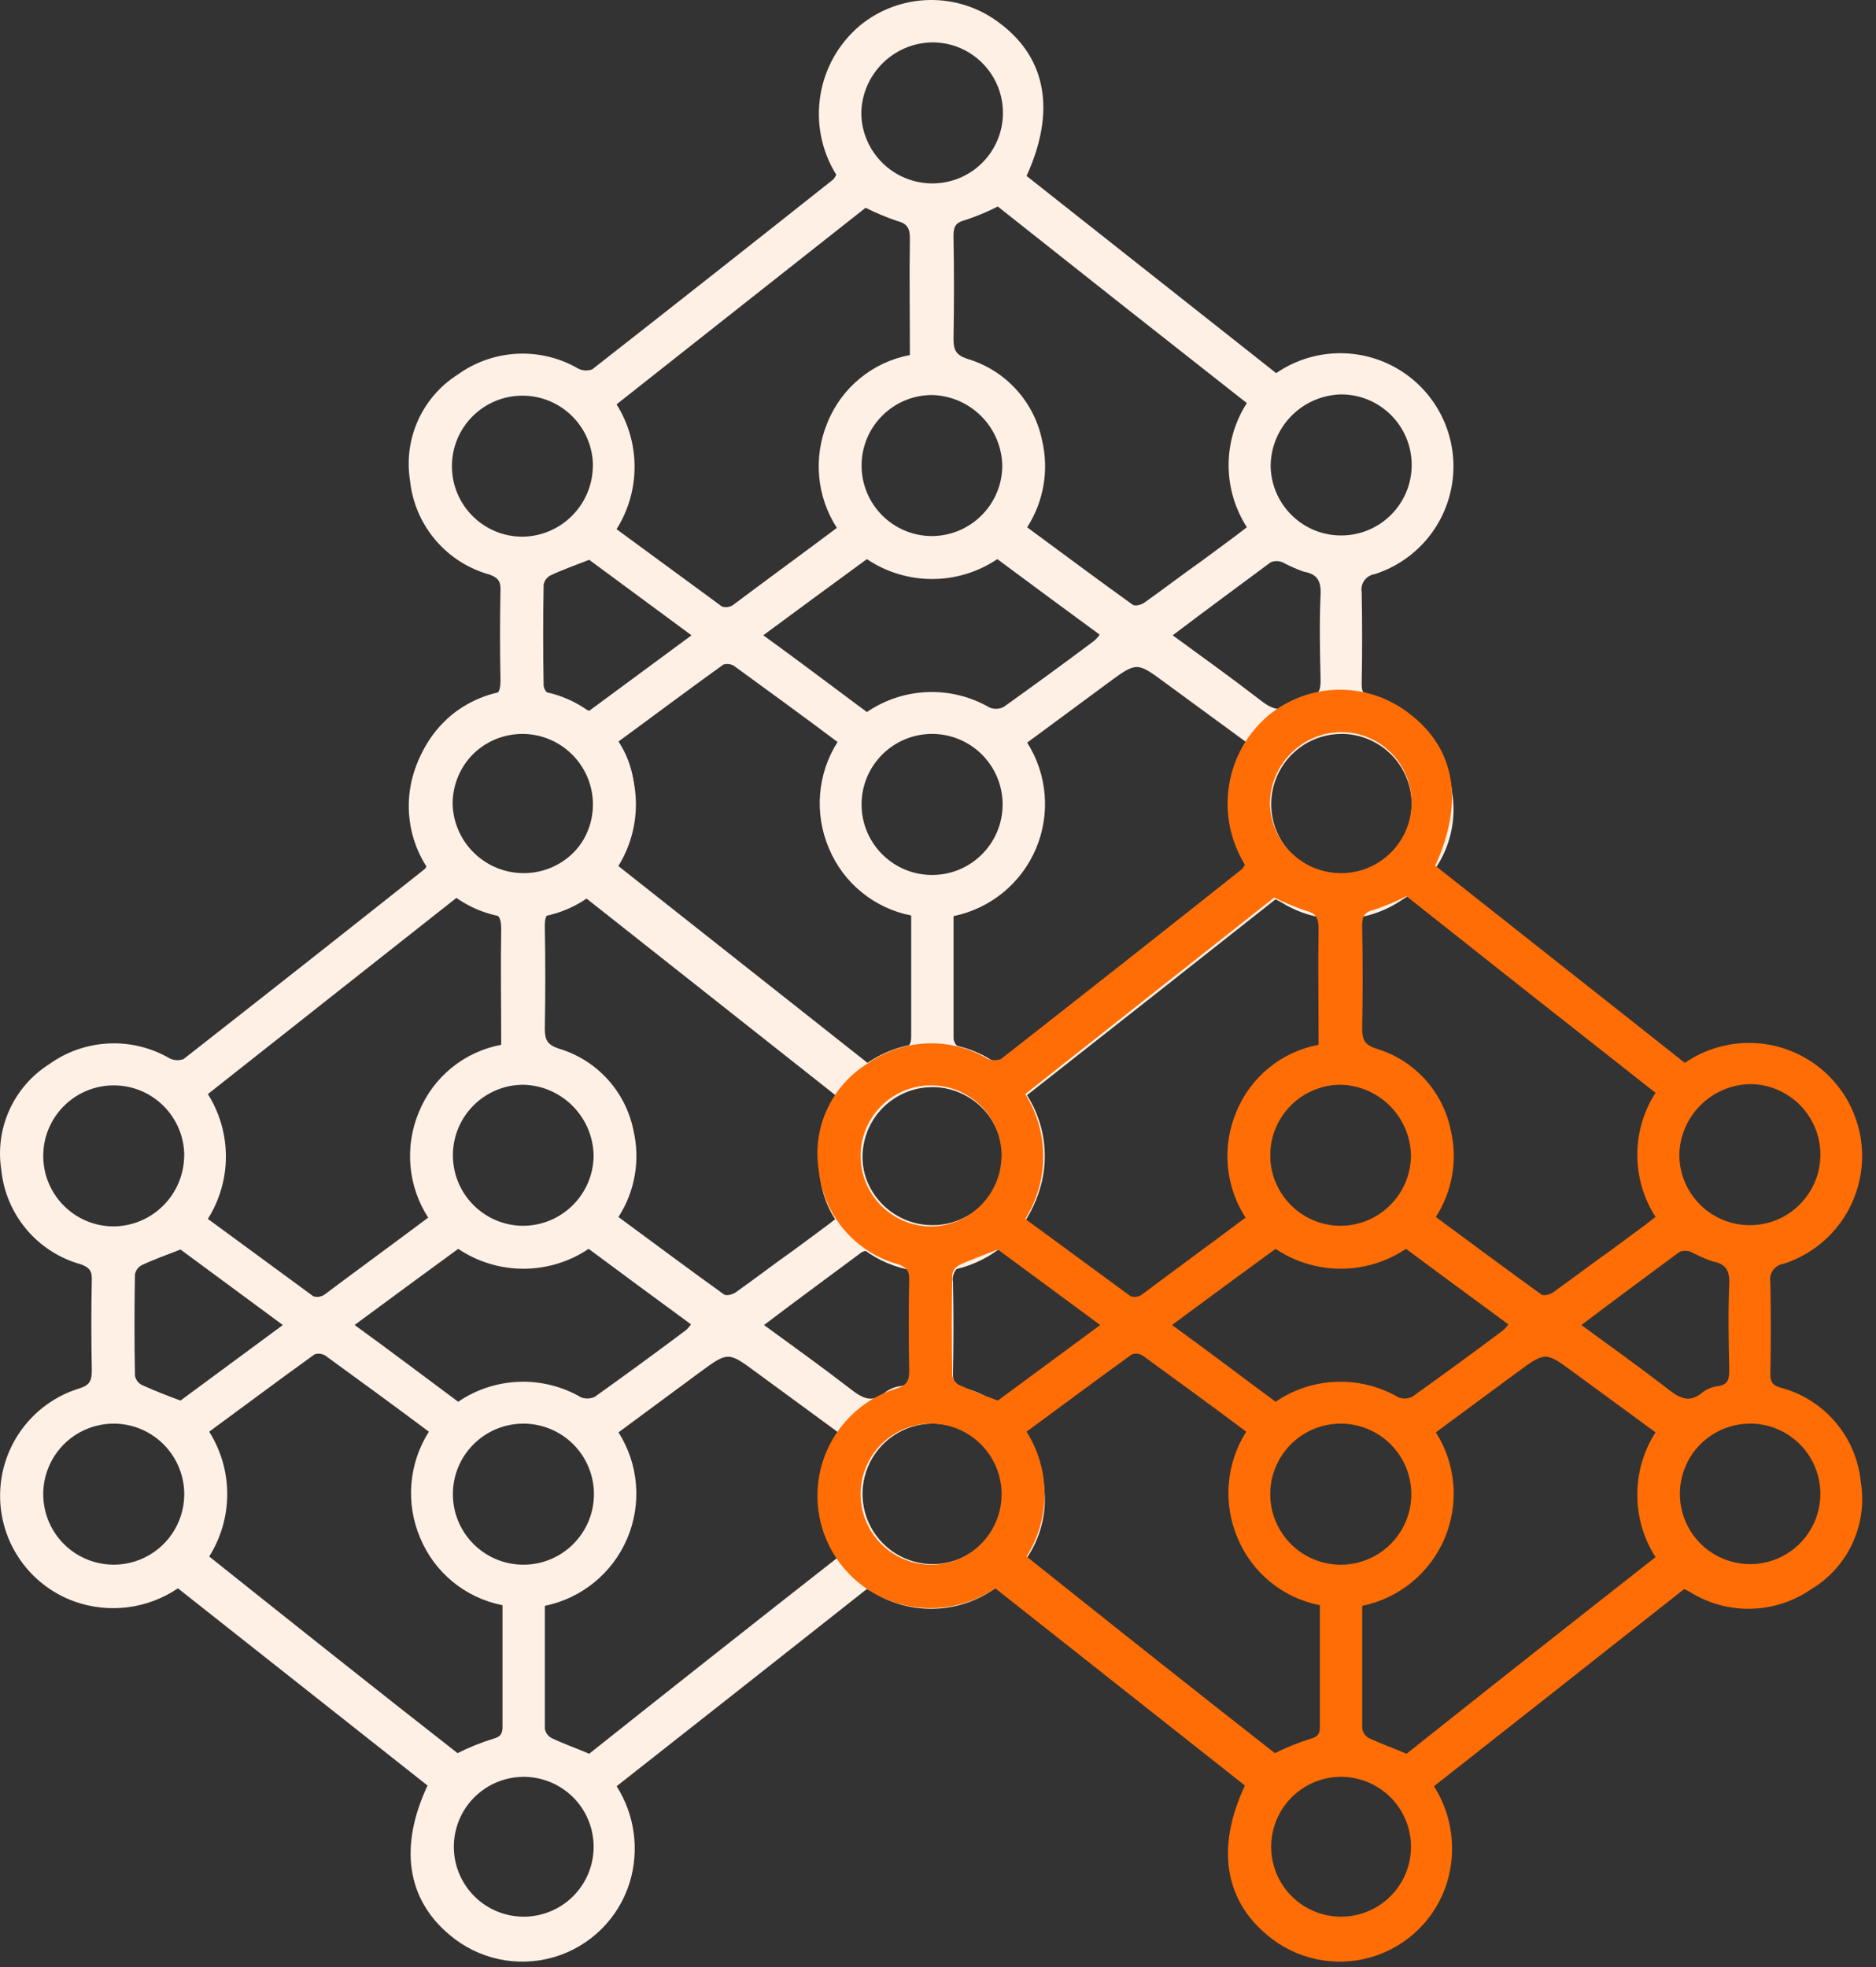
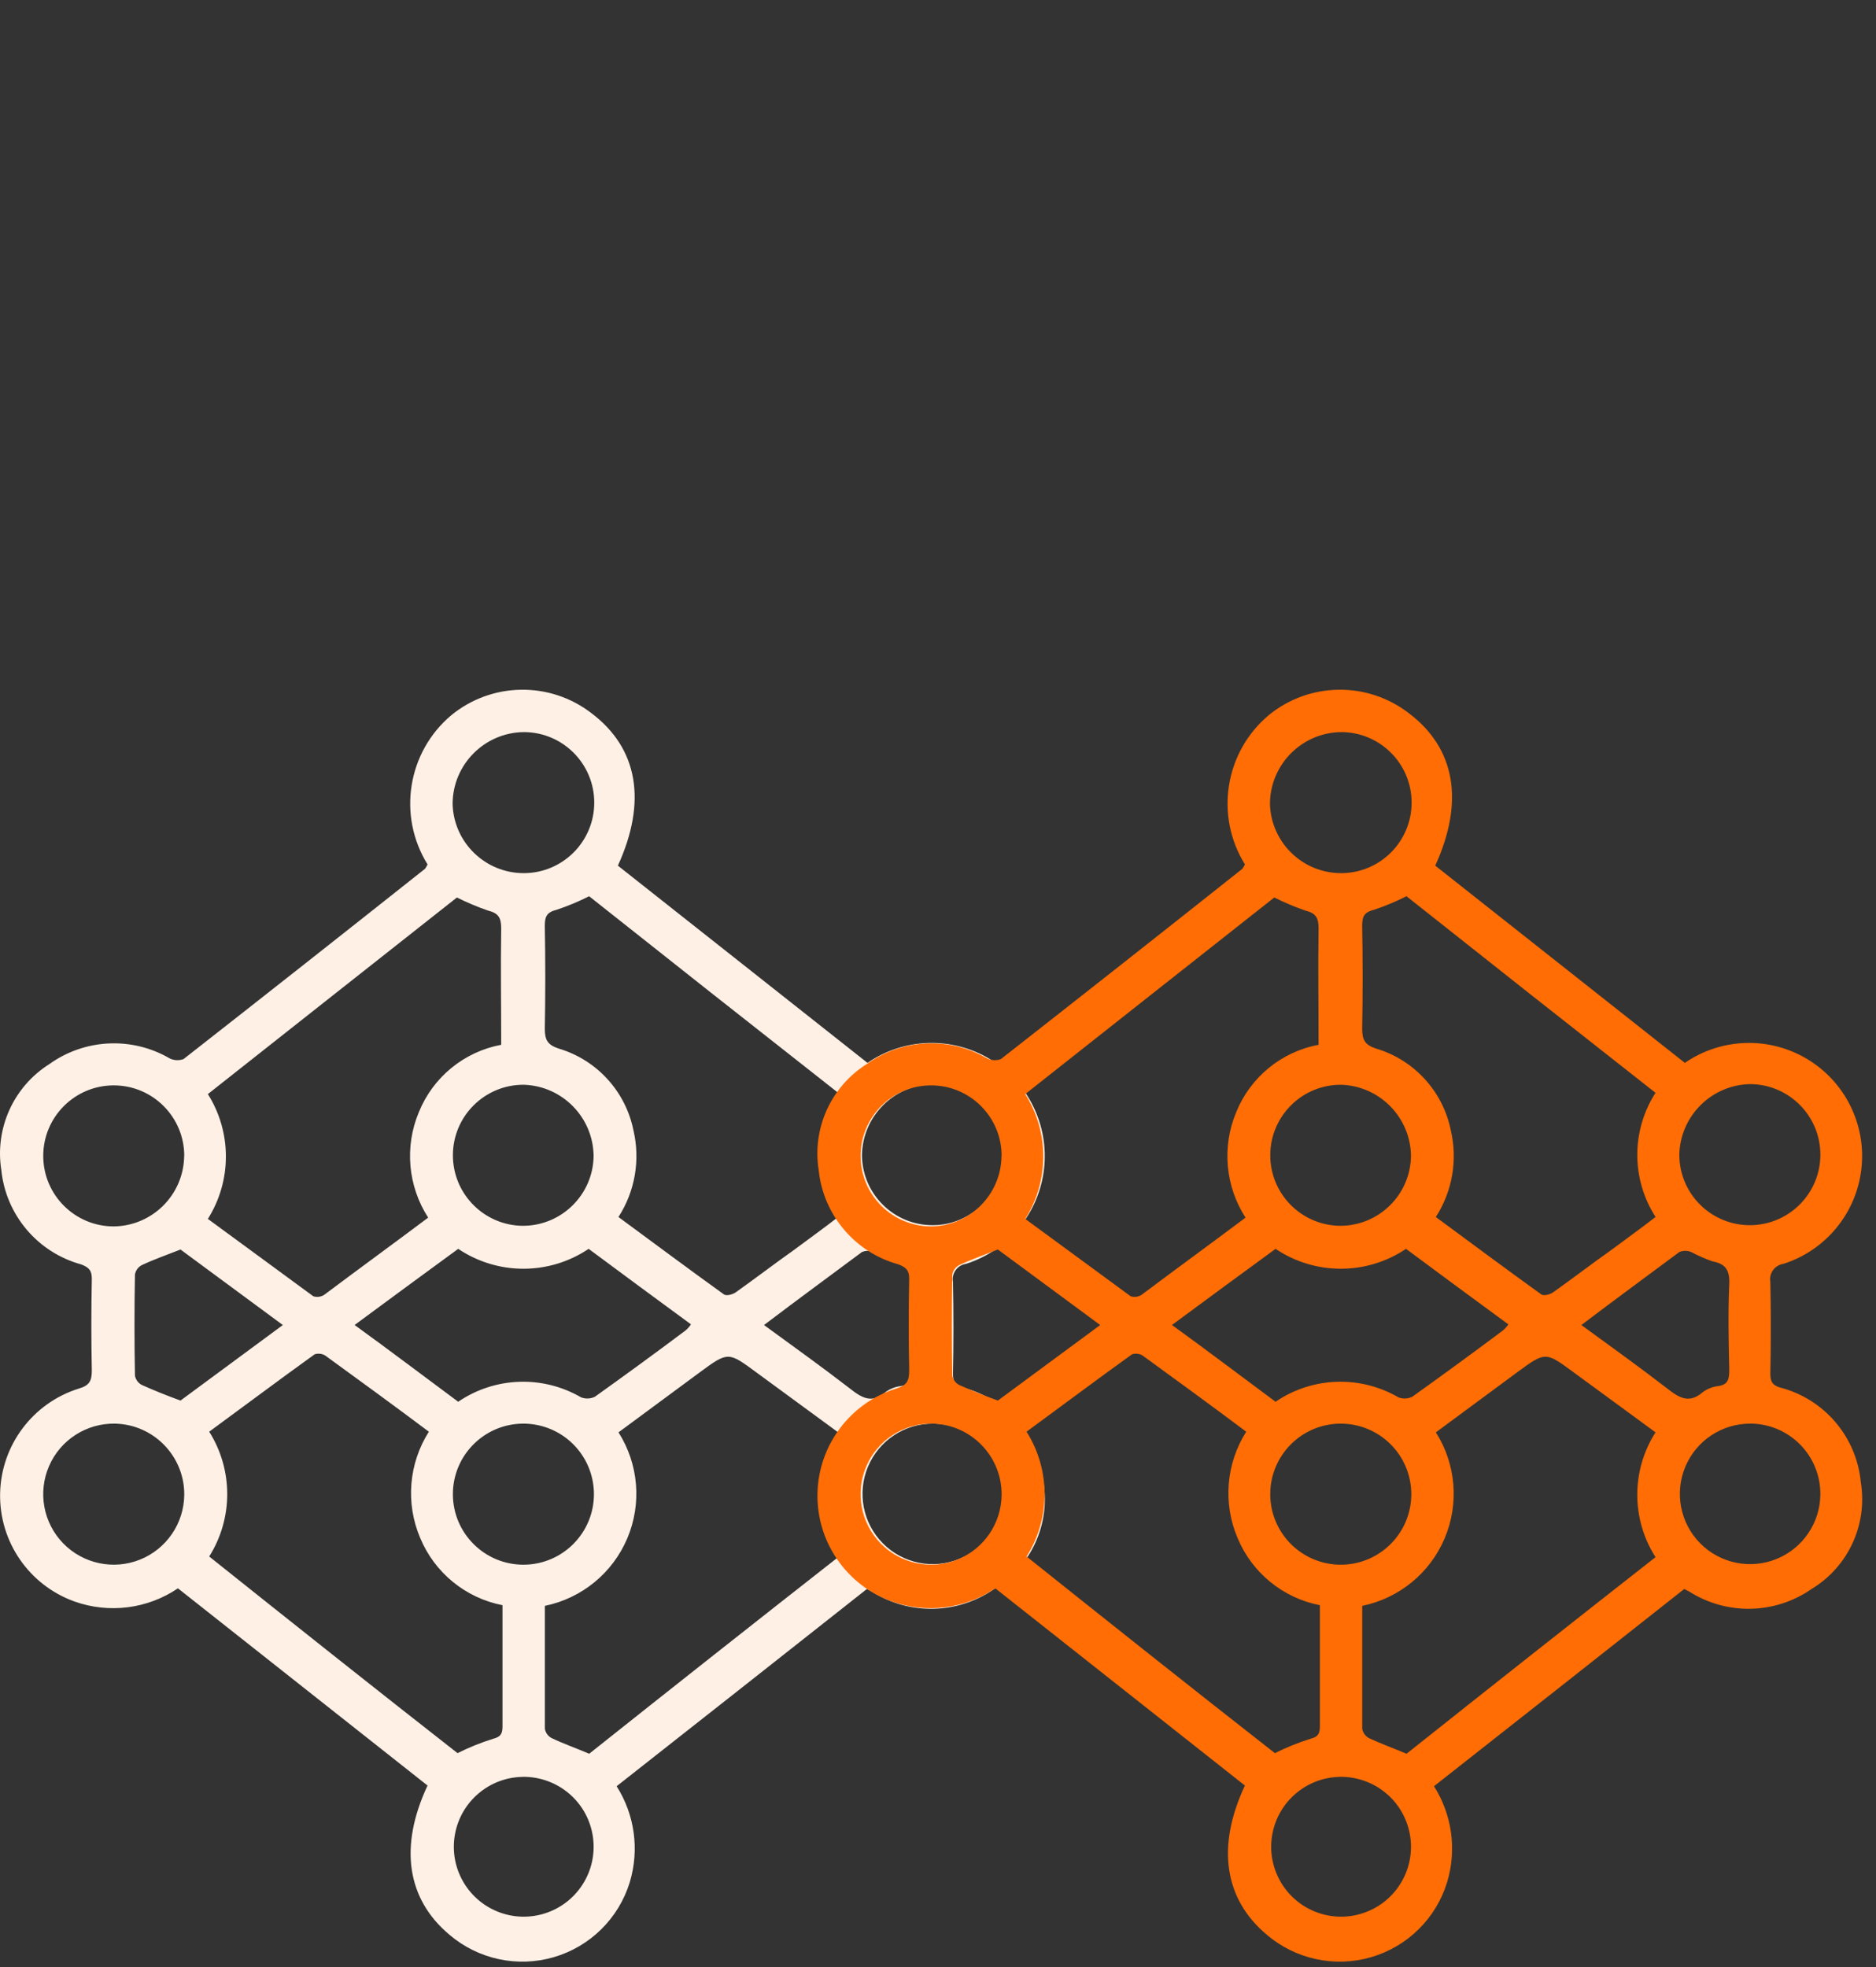
<svg xmlns="http://www.w3.org/2000/svg" width="124px" height="130px" viewBox="0 0 124 130" version="1.1">
  <rect x="0" y="0" width="124" height="130" fill="#333333" stroke="none" />
  <title>Group 3</title>
  <desc>Created with Sketch.</desc>
  <g id="Page-1" stroke="none" stroke-width="1" fill="none" fill-rule="evenodd">
    <g id="Platform" transform="translate(-506, -1103)" fill-rule="nonzero">
      <g id="Group-3" transform="translate(506, 1103)">
        <path d="M28.26,57.129 C26.263,53.91 26.93,49.712 29.828,47.271 C32.514,45.069 36.365,45.018 39.109,47.147 C42.161,49.457 42.78,52.964 40.841,57.212 C46.327,61.546 51.827,65.89 57.34,70.247 C59.757,68.583 62.924,68.487 65.438,70.001 C67.951,71.516 69.347,74.36 69.006,77.274 C68.666,80.189 66.652,82.635 63.857,83.529 C63.581,83.568 63.334,83.718 63.17,83.943 C63.007,84.169 62.942,84.451 62.991,84.725 C63.032,86.746 63.032,88.767 62.991,90.788 C62.991,91.243 63.075,91.53 63.609,91.696 C66.542,92.443 68.688,94.953 68.972,97.965 C69.428,100.762 68.138,103.555 65.713,105.019 C63.299,106.7 60.111,106.766 57.629,105.188 L57.299,105.019 C51.812,109.351 46.324,113.681 40.758,118.054 C41.958,119.944 42.274,122.264 41.624,124.406 C40.889,126.797 39,128.656 36.598,129.354 C34.196,130.051 31.605,129.492 29.704,127.867 C26.899,125.516 26.363,122.051 28.26,118.009 C22.774,113.676 17.274,109.331 11.761,104.975 C9.747,106.338 7.204,106.66 4.914,105.841 C1.917,104.762 -0.058,101.89 0.007,98.704 C0.073,95.519 2.164,92.73 5.203,91.775 C5.905,91.569 6.069,91.281 6.069,90.579 C6.028,88.558 6.028,86.537 6.069,84.516 C6.069,83.98 5.9,83.774 5.368,83.567 C2.491,82.779 0.394,80.305 0.088,77.339 C-0.353,74.576 0.897,71.817 3.264,70.326 C5.613,68.644 8.73,68.499 11.224,69.955 C11.509,70.09 11.836,70.105 12.132,69.996 C17.453,65.832 22.774,61.639 28.095,57.418 C28.158,57.326 28.214,57.229 28.264,57.129 L28.26,57.129 Z M55.401,72.226 C49.833,67.854 44.346,63.523 38.94,59.233 C38.235,59.591 37.504,59.894 36.753,60.141 C36.093,60.309 36.011,60.635 36.011,61.213 C36.053,63.483 36.053,65.751 36.011,67.978 C36.011,68.721 36.18,69.051 36.919,69.298 C39.442,70.043 41.346,72.122 41.869,74.701 C42.331,76.667 41.974,78.737 40.879,80.434 C43.23,82.166 45.498,83.857 47.85,85.549 C48.019,85.672 48.469,85.549 48.675,85.38 C49.954,84.472 51.191,83.523 52.474,82.616 C53.464,81.874 54.454,81.173 55.403,80.43 C53.794,77.93 53.794,74.721 55.403,72.221 L55.401,72.226 Z M55.401,102.915 C53.793,100.4 53.793,97.18 55.401,94.666 C53.586,93.345 51.812,92.026 49.998,90.706 C48.141,89.344 48.141,89.304 46.244,90.706 C44.472,92.025 42.656,93.345 40.882,94.666 C42.216,96.766 42.432,99.387 41.46,101.677 C40.488,103.967 38.452,105.633 36.015,106.133 L36.015,114.259 C36.061,114.524 36.229,114.753 36.469,114.877 C37.252,115.249 38.077,115.537 38.944,115.908 C44.388,111.577 49.874,107.246 55.401,102.915 Z M28.303,80.476 C26.96,78.397 26.728,75.789 27.685,73.505 C28.622,71.19 30.674,69.511 33.129,69.051 C33.129,66.452 33.088,63.895 33.129,61.338 C33.129,60.636 32.924,60.347 32.263,60.183 C31.558,59.94 30.869,59.65 30.201,59.317 C24.756,63.607 19.227,67.979 13.74,72.31 C15.328,74.83 15.328,78.038 13.74,80.559 C16.05,82.247 18.401,83.983 20.711,85.674 C20.946,85.747 21.201,85.716 21.413,85.589 C23.722,83.857 25.991,82.207 28.301,80.475 L28.303,80.476 Z M30.245,115.867 C31.002,115.487 31.788,115.17 32.596,114.918 C33.091,114.794 33.215,114.588 33.215,114.092 L33.215,106.09 C30.768,105.613 28.723,103.94 27.77,101.636 C26.798,99.346 27.014,96.724 28.347,94.623 C26.038,92.891 23.769,91.241 21.5,89.591 C21.29,89.463 21.034,89.432 20.799,89.507 C18.448,91.195 16.138,92.931 13.828,94.622 C15.416,97.142 15.416,100.35 13.828,102.871 C19.309,107.245 24.755,111.577 30.24,115.866 L30.245,115.867 Z M23.439,87.571 C25.832,89.303 28.059,90.994 30.286,92.644 C32.713,90.99 35.874,90.878 38.412,92.355 C38.708,92.466 39.036,92.452 39.32,92.314 C41.341,90.87 43.321,89.427 45.301,87.941 C45.444,87.823 45.57,87.684 45.672,87.528 C43.362,85.84 41.135,84.187 38.908,82.538 C36.302,84.291 32.893,84.291 30.287,82.538 C28.019,84.188 25.791,85.837 23.44,87.57 L23.439,87.571 Z M34.618,57.707 C37.192,57.707 39.279,55.62 39.279,53.046 C39.279,50.472 37.192,48.385 34.618,48.385 C32.019,48.418 29.926,50.529 29.916,53.128 C29.983,55.677 32.068,57.707 34.618,57.707 L34.618,57.707 Z M34.576,94.09 C32.002,94.101 29.924,96.197 29.935,98.771 C29.946,101.345 32.042,103.423 34.616,103.413 C37.19,103.402 39.268,101.307 39.258,98.733 C39.253,97.496 38.757,96.312 37.879,95.442 C37.001,94.571 35.813,94.085 34.576,94.09 L34.576,94.09 Z M12.179,98.792 C12.195,96.237 10.155,94.143 7.601,94.09 C5.712,94.057 3.989,95.166 3.24,96.9 C2.49,98.634 2.86,100.649 4.178,102.003 C5.496,103.356 7.501,103.78 9.254,103.077 C11.007,102.373 12.163,100.681 12.179,98.792 L12.179,98.792 Z M34.535,117.436 C32.333,117.475 30.465,119.063 30.072,121.23 C29.678,123.397 30.869,125.54 32.916,126.351 C34.964,127.162 37.299,126.415 38.496,124.566 C39.693,122.718 39.418,120.282 37.841,118.745 C36.955,117.885 35.764,117.413 34.53,117.433 L34.535,117.436 Z M34.576,81.014 C37.131,81.007 39.207,78.949 39.237,76.395 C39.204,73.844 37.168,71.771 34.618,71.693 C32.044,71.681 29.947,73.759 29.936,76.333 C29.925,78.907 32.002,81.003 34.576,81.015 L34.576,81.014 Z M12.179,76.395 C12.179,73.821 10.093,71.734 7.519,71.734 C4.945,71.734 2.858,73.821 2.858,76.395 C2.858,78.969 4.945,81.055 7.519,81.055 C10.08,81.025 12.148,78.954 12.173,76.392 L12.179,76.395 Z M61.676,94.09 C59.798,94.08 58.099,95.204 57.372,96.935 C56.645,98.667 57.033,100.667 58.355,102.001 C59.677,103.335 61.673,103.741 63.411,103.03 C65.149,102.318 66.288,100.63 66.296,98.751 C66.301,97.52 65.817,96.336 64.95,95.461 C64.082,94.587 62.903,94.092 61.671,94.087 L61.676,94.09 Z M56.974,76.353 C56.997,78.923 59.094,80.989 61.663,80.974 C64.232,80.959 66.305,78.868 66.297,76.299 C66.289,73.73 64.204,71.651 61.635,71.651 C59.07,71.712 57.011,73.788 56.974,76.353 L56.974,76.353 Z M50.499,87.573 C52.478,89.017 54.376,90.378 56.191,91.78 C56.974,92.399 57.634,92.771 58.501,92.028 C58.79,91.807 59.131,91.665 59.491,91.615 C60.234,91.53 60.274,91.12 60.274,90.501 C60.233,88.644 60.19,86.747 60.274,84.892 C60.316,83.985 60.067,83.53 59.161,83.366 C58.679,83.194 58.21,82.988 57.759,82.747 C57.508,82.643 57.226,82.643 56.975,82.747 C54.872,84.315 52.727,85.882 50.5,87.573 L50.499,87.573 Z M11.932,82.582 C10.983,82.953 10.159,83.243 9.374,83.613 C9.134,83.737 8.966,83.966 8.92,84.232 C8.879,86.459 8.879,88.687 8.92,90.914 C8.966,91.18 9.134,91.409 9.373,91.533 C10.199,91.904 11.024,92.235 11.931,92.565 C14.117,90.956 16.344,89.306 18.695,87.573 C16.344,85.841 14.117,84.191 11.931,82.582 L11.932,82.582 Z" id="Path_478" fill="#FFF0E5" />
-         <path d="M55.273,11.545 C53.276,8.326 53.943,4.128 56.841,1.687 C59.527,-0.515 63.378,-0.567 66.122,1.563 C69.174,3.872 69.793,7.379 67.854,11.628 C73.34,15.961 78.84,20.306 84.353,24.662 C86.77,22.999 89.937,22.903 92.451,24.417 C94.964,25.931 96.36,28.775 96.019,31.69 C95.679,34.605 93.665,37.05 90.87,37.944 C90.594,37.984 90.347,38.134 90.183,38.359 C90.02,38.584 89.955,38.866 90.004,39.14 C90.045,41.161 90.045,43.183 90.004,45.204 C90.004,45.658 90.088,45.946 90.622,46.112 C93.555,46.859 95.701,49.368 95.984,52.381 C96.441,55.177 95.151,57.97 92.726,59.435 C90.312,61.115 87.124,61.182 84.642,59.604 L84.312,59.435 C78.824,63.766 73.337,68.097 67.771,72.469 C68.971,74.36 69.287,76.679 68.637,78.822 C67.902,81.212 66.013,83.072 63.611,83.769 C61.209,84.466 58.618,83.908 56.717,82.283 C53.912,79.932 53.376,76.467 55.273,72.425 C49.787,68.091 44.287,63.746 38.774,59.39 C36.76,60.753 34.217,61.075 31.927,60.256 C28.93,59.177 26.955,56.305 27.02,53.12 C27.086,49.934 29.177,47.146 32.216,46.191 C32.918,45.985 33.082,45.696 33.082,44.995 C33.041,42.974 33.041,40.953 33.082,38.931 C33.082,38.395 32.913,38.189 32.381,37.982 C29.504,37.194 27.407,34.721 27.101,31.754 C26.66,28.991 27.91,26.232 30.277,24.742 C32.626,23.06 35.743,22.915 38.237,24.37 C38.522,24.506 38.849,24.521 39.145,24.412 C44.466,20.247 49.787,16.055 55.108,11.834 C55.171,11.742 55.227,11.645 55.277,11.545 L55.273,11.545 Z M82.414,26.642 C76.846,22.27 71.359,17.939 65.953,13.649 C65.248,14.007 64.517,14.31 63.766,14.556 C63.106,14.725 63.024,15.051 63.024,15.629 C63.066,17.898 63.066,20.166 63.024,22.393 C63.024,23.136 63.193,23.466 63.932,23.714 C66.455,24.459 68.359,26.538 68.882,29.116 C69.344,31.082 68.987,33.152 67.892,34.85 C70.243,36.582 72.511,38.273 74.863,39.964 C75.032,40.088 75.482,39.964 75.688,39.796 C76.967,38.888 78.204,37.938 79.487,37.032 C80.477,36.29 81.467,35.588 82.416,34.845 C80.807,32.346 80.807,29.137 82.416,26.637 L82.414,26.642 Z M82.414,57.33 C80.806,54.816 80.806,51.596 82.414,49.081 C80.599,47.761 78.825,46.442 77.011,45.121 C75.154,43.76 75.154,43.719 73.257,45.121 C71.485,46.441 69.669,47.761 67.895,49.081 C69.229,51.181 69.445,53.803 68.473,56.093 C67.501,58.383 65.465,60.049 63.028,60.548 L63.028,68.674 C63.074,68.94 63.242,69.169 63.482,69.293 C64.265,69.664 65.09,69.953 65.957,70.324 C71.401,65.993 76.887,61.661 82.414,57.33 Z M55.316,34.892 C53.973,32.813 53.741,30.204 54.698,27.921 C55.635,25.605 57.687,23.926 60.142,23.466 C60.142,20.868 60.101,18.31 60.142,15.753 C60.142,15.052 59.937,14.763 59.276,14.598 C58.571,14.355 57.882,14.066 57.214,13.732 C51.769,18.022 46.24,22.394 40.753,26.725 C42.341,29.246 42.341,32.454 40.753,34.975 C43.063,36.663 45.414,38.398 47.724,40.089 C47.959,40.162 48.214,40.132 48.426,40.005 C50.735,38.273 53.004,36.622 55.314,34.89 L55.316,34.892 Z M57.258,70.282 C58.015,69.903 58.801,69.585 59.609,69.333 C60.104,69.209 60.228,69.003 60.228,68.508 L60.228,60.506 C57.781,60.028 55.736,58.356 54.783,56.051 C53.811,53.761 54.027,51.14 55.36,49.039 C53.051,47.307 50.782,45.657 48.513,44.007 C48.303,43.878 48.047,43.848 47.812,43.923 C45.461,45.611 43.151,47.347 40.841,49.037 C42.429,51.558 42.429,54.766 40.841,57.286 C46.322,61.661 51.768,65.992 57.253,70.281 L57.258,70.282 Z M50.452,41.986 C52.845,43.718 55.072,45.409 57.299,47.06 C59.726,45.405 62.887,45.293 65.425,46.771 C65.721,46.882 66.049,46.867 66.333,46.729 C68.354,45.286 70.334,43.842 72.314,42.357 C72.457,42.239 72.583,42.099 72.685,41.944 C70.375,40.256 68.148,38.603 65.921,36.953 C63.315,38.706 59.906,38.706 57.3,36.953 C55.032,38.604 52.804,40.253 50.453,41.985 L50.452,41.986 Z M61.631,12.122 C64.205,12.122 66.292,10.036 66.292,7.461 C66.292,4.887 64.205,2.8 61.631,2.8 C59.032,2.834 56.939,4.944 56.929,7.544 C56.996,10.092 59.081,12.123 61.631,12.122 L61.631,12.122 Z M61.589,48.506 C59.015,48.517 56.937,50.612 56.948,53.187 C56.959,55.761 59.055,57.839 61.629,57.828 C64.203,57.818 66.281,55.723 66.271,53.148 C66.266,51.912 65.77,50.728 64.892,49.857 C64.014,48.986 62.826,48.5 61.589,48.506 L61.589,48.506 Z M39.192,53.207 C39.208,50.652 37.168,48.558 34.614,48.506 C32.725,48.472 31.002,49.582 30.253,51.316 C29.503,53.05 29.873,55.065 31.191,56.418 C32.509,57.772 34.514,58.196 36.267,57.492 C38.02,56.789 39.176,55.097 39.192,53.207 L39.192,53.207 Z M61.548,71.852 C59.346,71.891 57.478,73.479 57.085,75.645 C56.691,77.812 57.882,79.955 59.929,80.766 C61.977,81.577 64.312,80.83 65.509,78.982 C66.706,77.133 66.431,74.697 64.854,73.161 C63.968,72.301 62.777,71.829 61.543,71.849 L61.548,71.852 Z M61.589,35.43 C64.144,35.422 66.22,33.365 66.25,30.81 C66.217,28.259 64.181,26.186 61.631,26.108 C59.057,26.097 56.96,28.175 56.949,30.749 C56.938,33.323 59.015,35.419 61.589,35.43 L61.589,35.43 Z M39.192,30.81 C39.192,28.236 37.106,26.15 34.532,26.15 C31.958,26.15 29.871,28.236 29.871,30.81 C29.871,33.384 31.958,35.471 34.532,35.471 C37.093,35.441 39.161,33.369 39.186,30.808 L39.192,30.81 Z M88.689,48.506 C86.811,48.496 85.112,49.619 84.385,51.351 C83.658,53.083 84.046,55.082 85.368,56.416 C86.69,57.751 88.686,58.157 90.424,57.445 C92.162,56.734 93.301,55.045 93.309,53.167 C93.314,51.935 92.83,50.752 91.963,49.877 C91.095,49.002 89.916,48.508 88.684,48.503 L88.689,48.506 Z M83.987,30.769 C84.01,33.338 86.107,35.405 88.676,35.39 C91.245,35.375 93.318,33.284 93.31,30.715 C93.302,28.145 91.217,26.067 88.648,26.067 C86.083,26.127 84.024,28.204 83.987,30.769 L83.987,30.769 Z M77.512,41.989 C79.491,43.432 81.389,44.794 83.204,46.196 C83.987,46.815 84.647,47.186 85.514,46.443 C85.803,46.223 86.144,46.081 86.504,46.03 C87.247,45.946 87.287,45.536 87.287,44.917 C87.246,43.06 87.203,41.163 87.287,39.308 C87.329,38.4 87.08,37.946 86.174,37.781 C85.692,37.61 85.223,37.403 84.772,37.163 C84.521,37.059 84.239,37.059 83.988,37.163 C81.885,38.73 79.74,40.298 77.513,41.989 L77.512,41.989 Z M38.945,36.998 C37.996,37.369 37.172,37.658 36.387,38.029 C36.147,38.153 35.979,38.382 35.933,38.647 C35.892,40.875 35.892,43.102 35.933,45.33 C35.979,45.596 36.147,45.824 36.386,45.949 C37.212,46.32 38.037,46.65 38.944,46.98 C41.13,45.371 43.357,43.722 45.708,41.989 C43.357,40.256 41.13,38.607 38.944,36.998 L38.945,36.998 Z" id="Path_478-Copy-4" fill="#FFF0E5" />
        <path d="M82.286,57.129 C80.289,53.91 80.956,49.712 83.854,47.271 C86.54,45.069 90.391,45.018 93.135,47.147 C96.187,49.457 96.806,52.964 94.867,57.212 C100.353,61.546 105.853,65.89 111.366,70.247 C113.783,68.583 116.95,68.487 119.463,70.001 C121.977,71.516 123.373,74.36 123.032,77.274 C122.691,80.189 120.678,82.635 117.883,83.529 C117.607,83.568 117.36,83.718 117.196,83.943 C117.033,84.169 116.968,84.451 117.017,84.725 C117.058,86.746 117.058,88.767 117.017,90.788 C117.017,91.243 117.101,91.53 117.635,91.696 C120.568,92.443 122.714,94.953 122.997,97.965 C123.454,100.762 122.164,103.555 119.739,105.019 C117.325,106.7 114.137,106.766 111.655,105.188 L111.324,105.019 C105.837,109.351 100.35,113.681 94.784,118.054 C95.984,119.944 96.3,122.264 95.65,124.406 C94.915,126.797 93.026,128.656 90.624,129.354 C88.222,130.051 85.631,129.492 83.73,127.867 C80.925,125.516 80.389,122.051 82.286,118.009 C76.8,113.676 71.3,109.331 65.787,104.975 C63.773,106.338 61.23,106.66 58.94,105.841 C55.943,104.762 53.968,101.89 54.033,98.704 C54.099,95.519 56.19,92.73 59.229,91.775 C59.931,91.569 60.095,91.281 60.095,90.579 C60.054,88.558 60.054,86.537 60.095,84.516 C60.095,83.98 59.926,83.774 59.394,83.567 C56.517,82.779 54.42,80.305 54.114,77.339 C53.673,74.576 54.923,71.817 57.29,70.326 C59.639,68.644 62.756,68.499 65.25,69.955 C65.535,70.09 65.862,70.105 66.158,69.996 C71.479,65.832 76.8,61.639 82.121,57.418 C82.184,57.326 82.24,57.229 82.29,57.129 L82.286,57.129 Z M109.427,72.226 C103.859,67.854 98.372,63.523 92.966,59.233 C92.261,59.591 91.53,59.894 90.779,60.141 C90.119,60.309 90.037,60.635 90.037,61.213 C90.079,63.483 90.079,65.751 90.037,67.978 C90.037,68.721 90.206,69.051 90.945,69.298 C93.468,70.043 95.372,72.122 95.895,74.701 C96.357,76.667 96,78.737 94.905,80.434 C97.256,82.166 99.524,83.857 101.876,85.549 C102.045,85.672 102.495,85.549 102.701,85.38 C103.98,84.472 105.217,83.523 106.5,82.616 C107.49,81.874 108.48,81.173 109.429,80.43 C107.82,77.93 107.82,74.721 109.429,72.221 L109.427,72.226 Z M109.427,102.915 C107.819,100.4 107.819,97.18 109.427,94.666 C107.612,93.345 105.838,92.026 104.024,90.706 C102.167,89.344 102.167,89.304 100.27,90.706 C98.498,92.025 96.682,93.345 94.908,94.666 C96.242,96.766 96.458,99.387 95.486,101.677 C94.514,103.967 92.478,105.633 90.041,106.133 L90.041,114.259 C90.087,114.524 90.255,114.753 90.495,114.877 C91.278,115.249 92.103,115.537 92.97,115.908 C98.414,111.577 103.9,107.246 109.427,102.915 Z M82.329,80.476 C80.986,78.397 80.754,75.789 81.711,73.505 C82.648,71.19 84.7,69.511 87.155,69.051 C87.155,66.452 87.114,63.895 87.155,61.338 C87.155,60.636 86.949,60.347 86.289,60.183 C85.584,59.94 84.895,59.65 84.227,59.317 C78.782,63.607 73.253,67.979 67.766,72.31 C69.354,74.83 69.354,78.038 67.766,80.559 C70.076,82.247 72.427,83.983 74.737,85.674 C74.972,85.747 75.227,85.716 75.439,85.589 C77.748,83.857 80.017,82.207 82.327,80.475 L82.329,80.476 Z M84.271,115.867 C85.028,115.487 85.814,115.17 86.622,114.918 C87.117,114.794 87.241,114.588 87.241,114.092 L87.241,106.09 C84.794,105.613 82.749,103.94 81.796,101.636 C80.824,99.346 81.04,96.724 82.373,94.623 C80.064,92.891 77.795,91.241 75.526,89.591 C75.316,89.463 75.06,89.432 74.825,89.507 C72.474,91.195 70.164,92.931 67.854,94.622 C69.442,97.142 69.442,100.35 67.854,102.871 C73.335,107.245 78.781,111.577 84.266,115.866 L84.271,115.867 Z M77.465,87.571 C79.858,89.303 82.085,90.994 84.312,92.644 C86.739,90.99 89.9,90.878 92.438,92.355 C92.734,92.466 93.062,92.452 93.346,92.314 C95.367,90.87 97.347,89.427 99.327,87.941 C99.47,87.823 99.596,87.684 99.698,87.528 C97.388,85.84 95.161,84.187 92.934,82.538 C90.328,84.291 86.919,84.291 84.313,82.538 C82.045,84.188 79.817,85.837 77.466,87.57 L77.465,87.571 Z M88.644,57.707 C91.218,57.707 93.305,55.62 93.305,53.046 C93.305,50.472 91.218,48.385 88.644,48.385 C86.045,48.418 83.952,50.529 83.942,53.128 C84.009,55.677 86.094,57.707 88.644,57.707 L88.644,57.707 Z M88.602,94.09 C86.028,94.101 83.95,96.197 83.961,98.771 C83.972,101.345 86.068,103.423 88.642,103.413 C91.216,103.402 93.294,101.307 93.284,98.733 C93.279,97.496 92.783,96.312 91.905,95.442 C91.027,94.571 89.839,94.085 88.602,94.09 L88.602,94.09 Z M66.205,98.792 C66.221,96.237 64.181,94.143 61.627,94.09 C59.738,94.057 58.015,95.166 57.266,96.9 C56.516,98.634 56.886,100.649 58.204,102.003 C59.522,103.356 61.527,103.78 63.28,103.077 C65.033,102.373 66.188,100.681 66.205,98.792 L66.205,98.792 Z M88.561,117.436 C86.359,117.475 84.491,119.063 84.098,121.23 C83.704,123.397 84.895,125.54 86.942,126.351 C88.99,127.162 91.325,126.415 92.522,124.566 C93.719,122.718 93.444,120.282 91.867,118.745 C90.981,117.885 89.79,117.413 88.556,117.433 L88.561,117.436 Z M88.602,81.014 C91.157,81.007 93.233,78.949 93.263,76.395 C93.23,73.844 91.194,71.771 88.644,71.693 C86.07,71.681 83.973,73.759 83.962,76.333 C83.951,78.907 86.028,81.003 88.602,81.015 L88.602,81.014 Z M66.205,76.395 C66.205,73.821 64.119,71.734 61.545,71.734 C58.971,71.734 56.884,73.821 56.884,76.395 C56.884,78.969 58.971,81.055 61.545,81.055 C64.106,81.025 66.174,78.954 66.199,76.392 L66.205,76.395 Z M115.702,94.09 C113.824,94.08 112.125,95.204 111.398,96.935 C110.671,98.667 111.059,100.667 112.381,102.001 C113.703,103.335 115.699,103.741 117.437,103.03 C119.175,102.318 120.314,100.63 120.322,98.751 C120.327,97.52 119.843,96.336 118.976,95.461 C118.108,94.587 116.929,94.092 115.697,94.087 L115.702,94.09 Z M111,76.353 C111.023,78.923 113.12,80.989 115.689,80.974 C118.258,80.959 120.331,78.868 120.323,76.299 C120.315,73.73 118.23,71.651 115.661,71.651 C113.096,71.712 111.037,73.788 110.999,76.353 L111,76.353 Z M104.525,87.573 C106.504,89.017 108.402,90.378 110.217,91.78 C111,92.399 111.66,92.771 112.527,92.028 C112.816,91.807 113.157,91.665 113.517,91.615 C114.26,91.53 114.3,91.12 114.3,90.501 C114.259,88.644 114.216,86.747 114.3,84.892 C114.342,83.985 114.093,83.53 113.187,83.366 C112.705,83.194 112.236,82.988 111.785,82.747 C111.534,82.643 111.252,82.643 111.001,82.747 C108.898,84.315 106.753,85.882 104.526,87.573 L104.525,87.573 Z M65.958,82.582 C65.009,82.953 64.185,83.243 63.4,83.613 C63.16,83.737 62.992,83.966 62.946,84.232 C62.905,86.459 62.905,88.687 62.946,90.914 C62.992,91.18 63.16,91.409 63.399,91.533 C64.225,91.904 65.05,92.235 65.957,92.565 C68.143,90.956 70.37,89.306 72.721,87.573 C70.37,85.841 68.143,84.191 65.957,82.582 L65.958,82.582 Z" id="Path_478-Copy-3" fill="#FF6D04" />
      </g>
    </g>
  </g>
</svg>